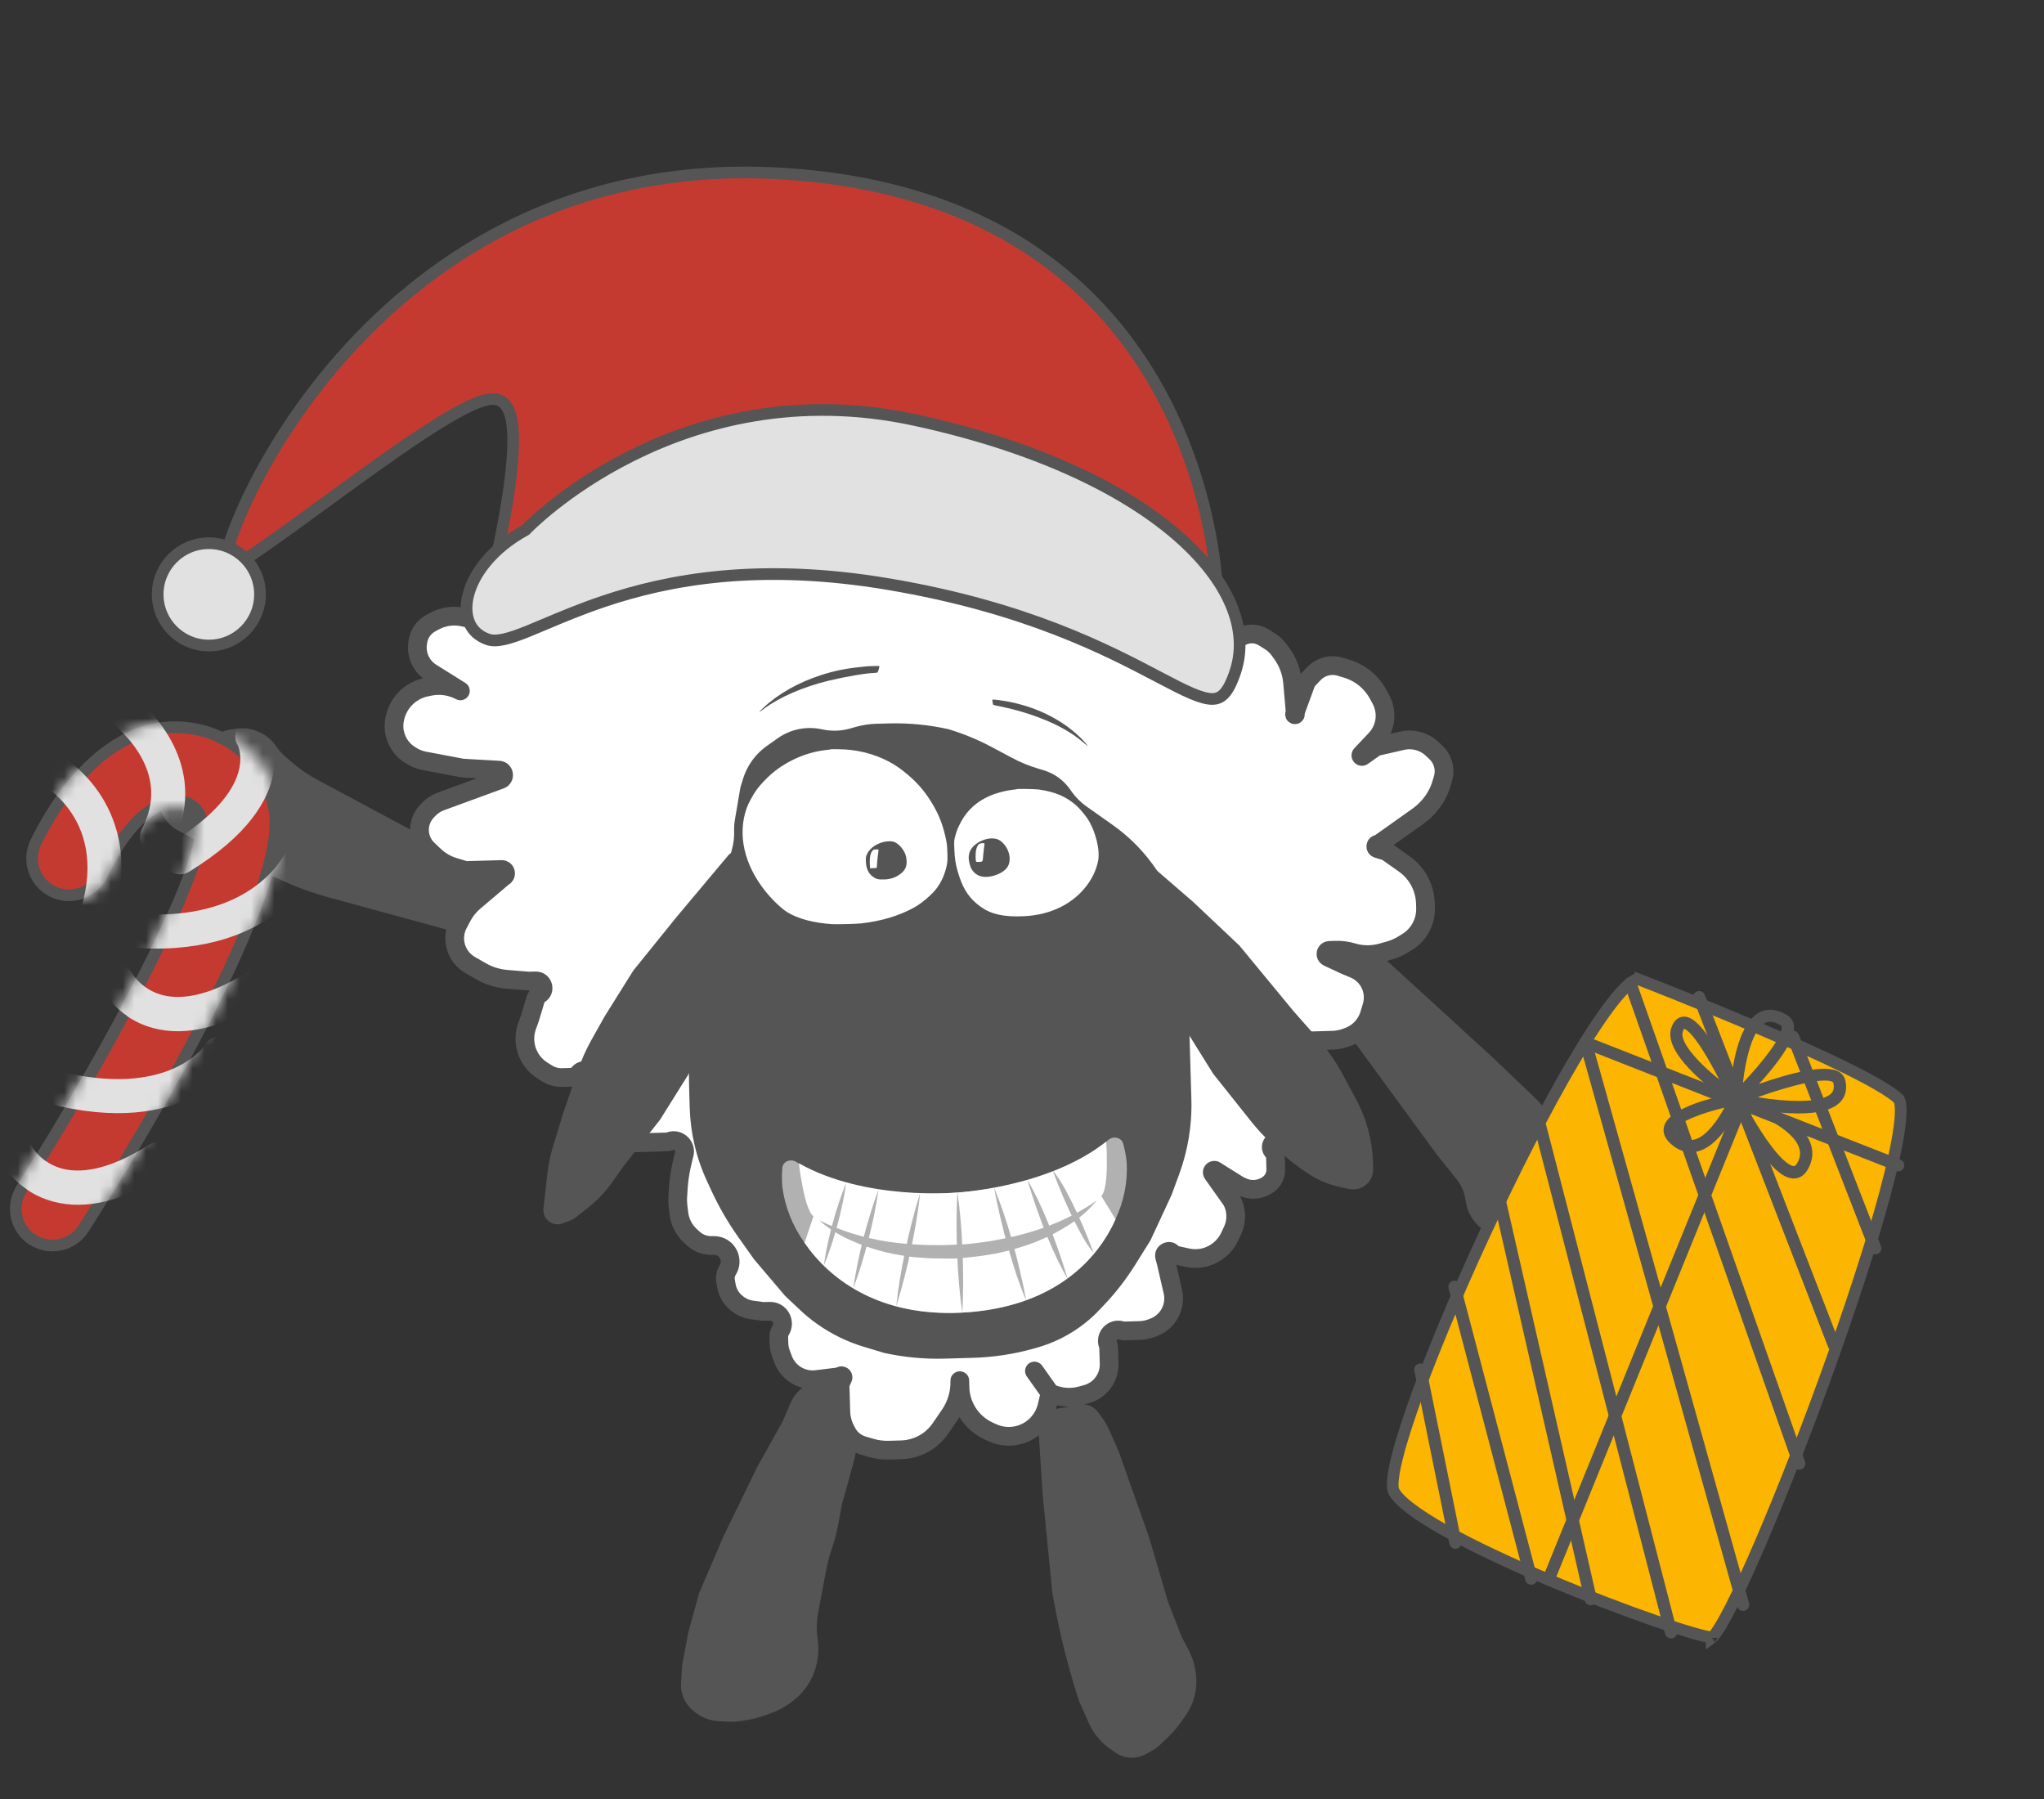
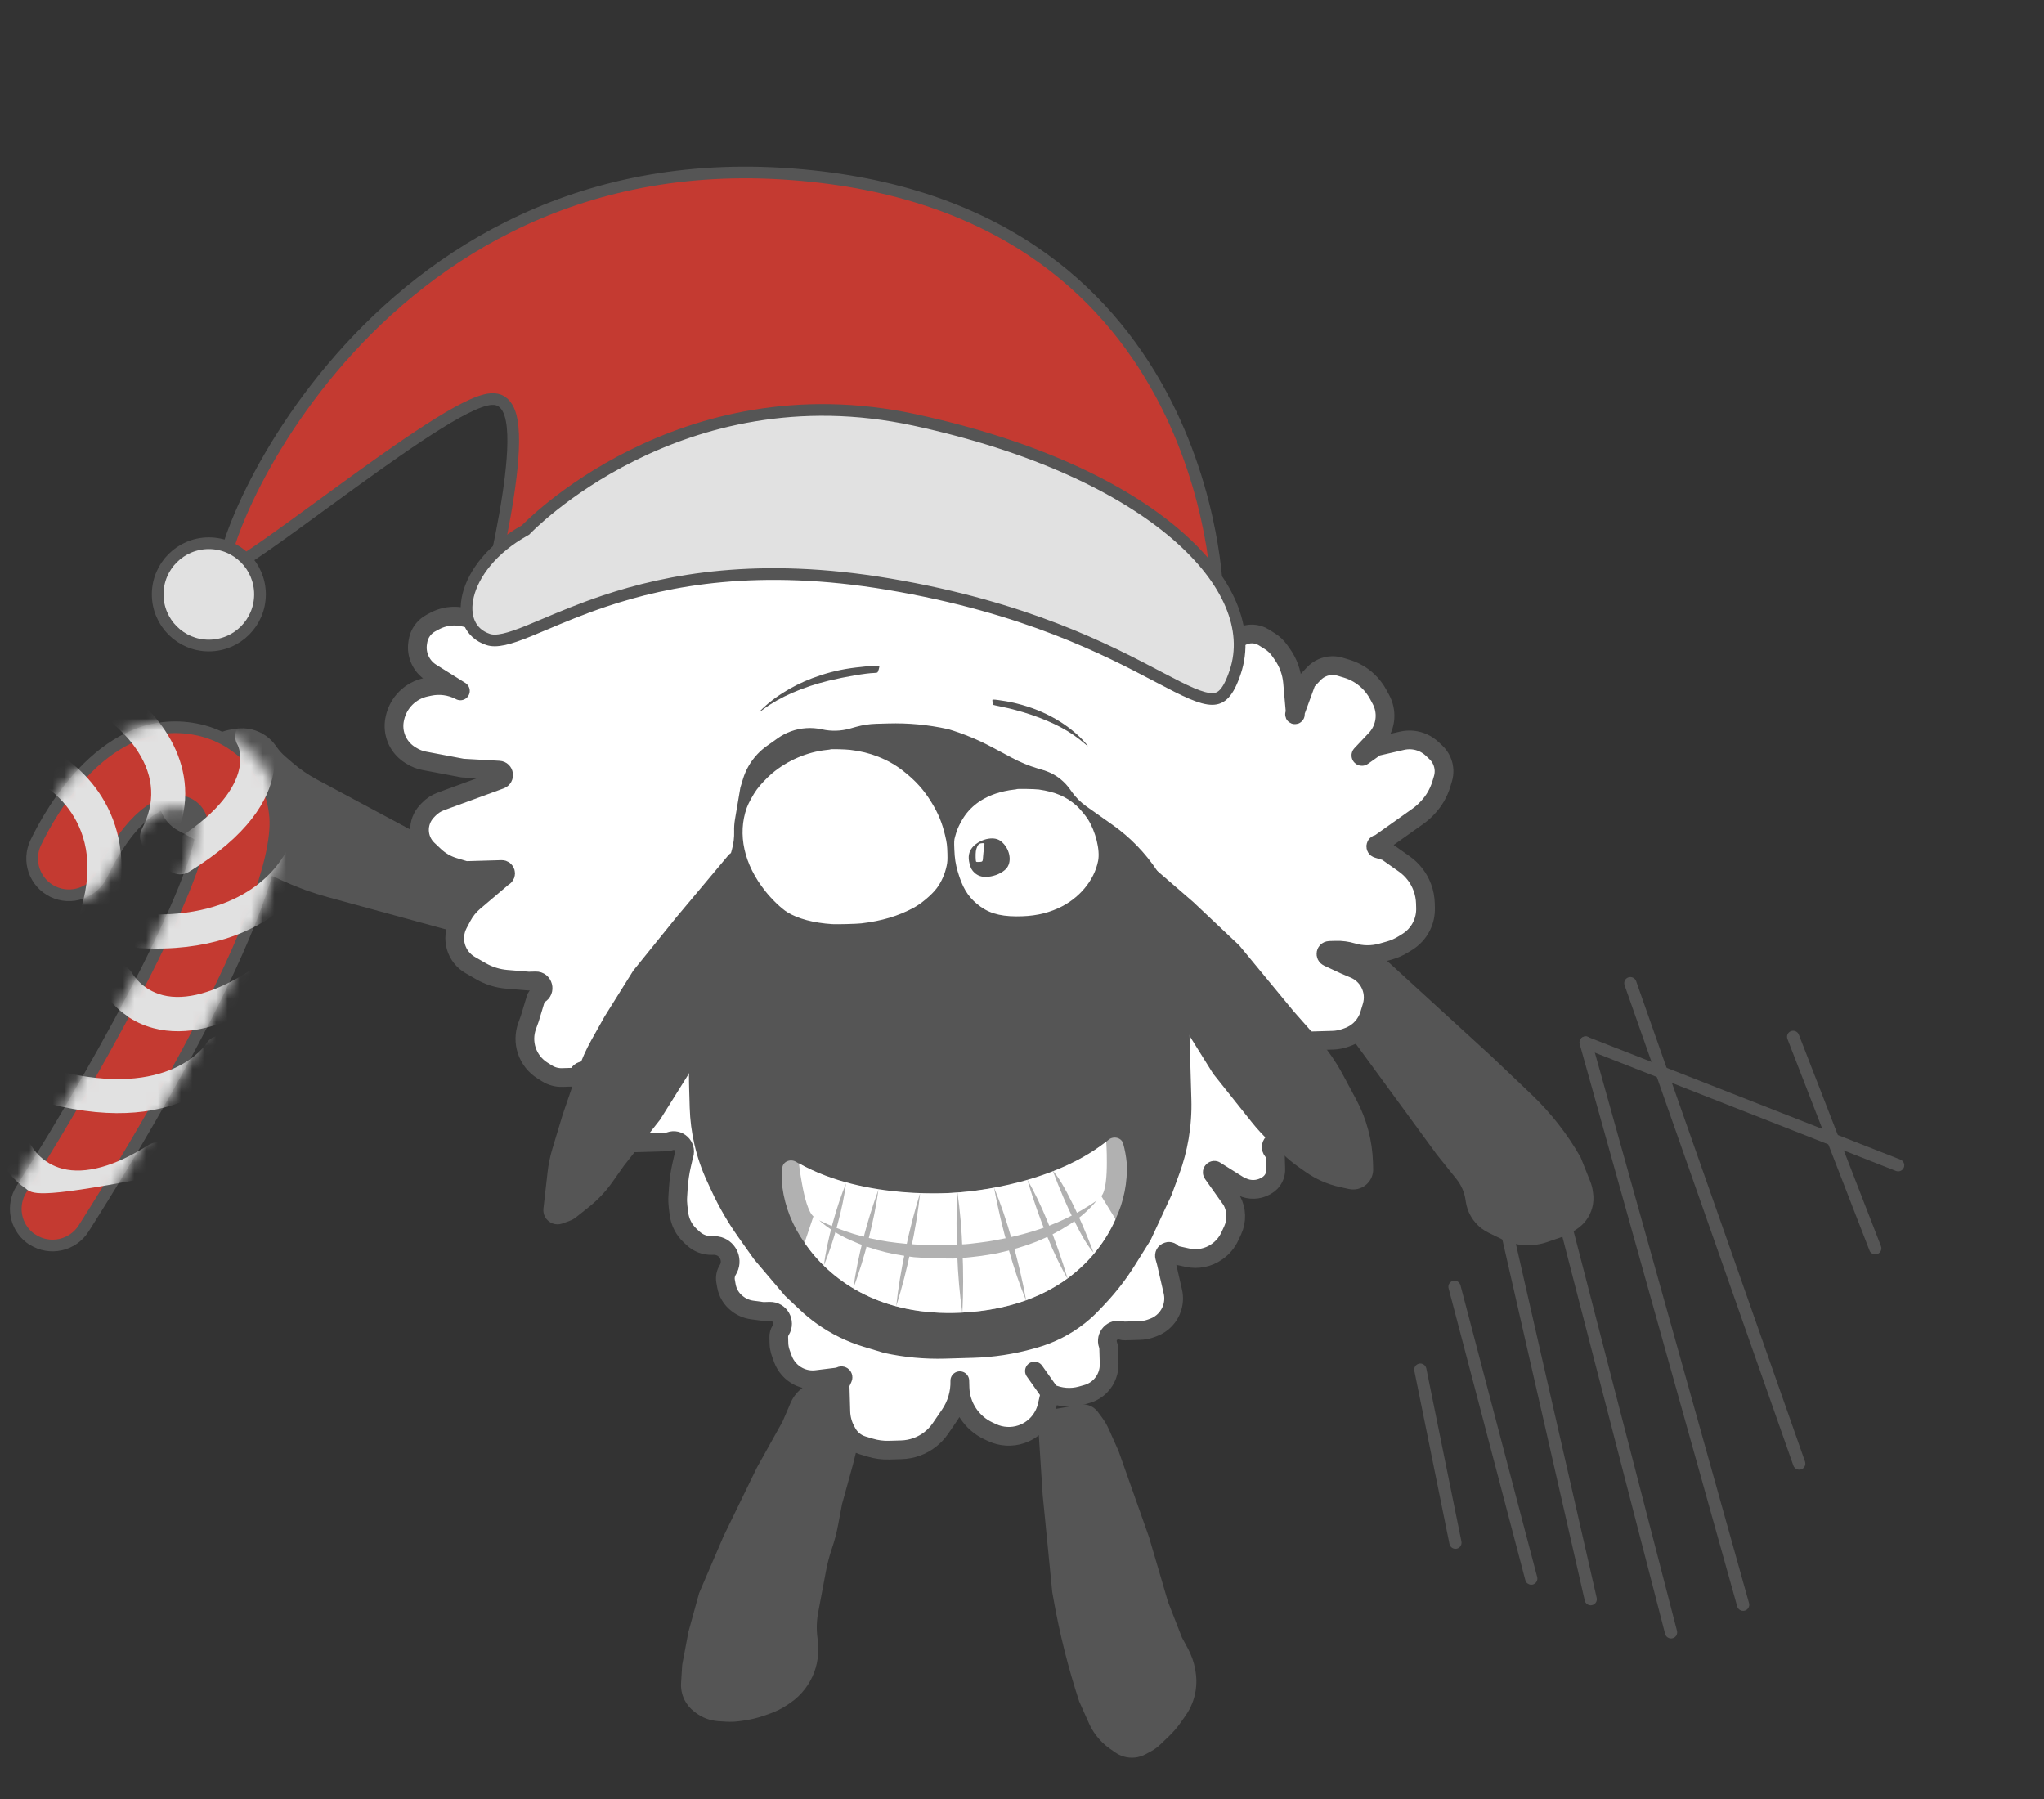
<svg xmlns="http://www.w3.org/2000/svg" width="175" height="154" viewBox="0 0 175 154" fill="none">
  <rect x="0" y="0" width="175" height="154" fill="#333333" stroke="none" />
  <path d="M104.13 49.419C104.163 49.786 104.185 50.089 104.199 50.321C97.364 50.109 81.824 50.617 67.853 51.186C60.668 51.478 53.889 51.786 48.907 52.022C46.416 52.139 44.374 52.239 42.954 52.309C42.308 52.341 41.79 52.367 41.418 52.385C41.426 52.354 41.435 52.321 41.443 52.288C41.566 51.806 41.737 51.116 41.934 50.286C42.327 48.628 42.82 46.407 43.219 44.16C43.616 41.919 43.925 39.629 43.94 37.843C43.947 36.954 43.883 36.153 43.702 35.535C43.527 34.936 43.192 34.353 42.545 34.198C42.243 34.126 41.905 34.163 41.576 34.243C41.238 34.325 40.857 34.465 40.448 34.647C39.63 35.01 38.644 35.563 37.557 36.237C35.382 37.584 32.749 39.448 30.147 41.332C29.293 41.951 28.442 42.572 27.611 43.178C25.904 44.423 24.282 45.608 22.882 46.588C21.841 47.317 20.934 47.926 20.215 48.359C19.856 48.577 19.551 48.745 19.305 48.861C19.23 48.897 19.163 48.926 19.106 48.95C19.108 48.756 19.139 48.476 19.214 48.104C19.407 47.149 19.857 45.742 20.59 44.03C22.054 40.612 24.621 36.04 28.42 31.526C36.013 22.506 48.5 13.748 66.932 14.859L66.933 14.859C85.37 15.968 94.663 24.978 99.372 33.683C101.733 38.048 102.947 42.347 103.57 45.558C103.881 47.163 104.044 48.493 104.13 49.419Z" fill="#C43A31" stroke="#555555" />
  <path d="M22.26 50.88C22.26 53.299 20.299 55.26 17.88 55.26C15.461 55.26 13.5 53.299 13.5 50.88C13.5 48.461 15.461 46.5 17.88 46.5C20.299 46.5 22.26 48.461 22.26 50.88Z" fill="#E1E1E1" stroke="#555555" />
  <path d="M28.104 76.81L38.42 79.626C39.254 79.854 40.146 79.697 40.852 79.198C41.479 78.754 41.904 78.081 42.034 77.324L42.138 76.719L42.202 76.344C42.347 75.501 41.936 74.659 41.181 74.254L32.335 69.516L27.115 66.72C26.385 66.329 25.7 65.859 25.073 65.319L24.433 64.769C24.154 64.529 23.906 64.256 23.694 63.956L23.602 63.827C23.384 63.519 23.118 63.247 22.813 63.023C22.062 62.471 21.121 62.24 20.2 62.381L19.834 62.437C19.157 62.54 18.514 62.8 17.955 63.195L16.711 64.075L15.412 64.993C14.889 65.363 14.46 65.848 14.158 66.412L13.955 66.791C13.516 67.61 13.457 68.581 13.794 69.448C14.069 70.157 14.589 70.743 15.259 71.103L18.012 72.577L24.243 75.414C25.49 75.983 26.781 76.449 28.104 76.81Z" fill="#555555" />
  <path d="M64.803 125.632L67.009 121.672L67.684 120.098C67.924 119.539 68.318 119.06 68.82 118.718C69.407 118.317 70.111 118.124 70.82 118.168L70.954 118.176C71.657 118.22 72.332 118.471 72.893 118.897L73.117 119.067C73.411 119.291 73.649 119.58 73.812 119.912C74.06 120.417 74.121 120.993 73.984 121.539L73.011 125.43L72.091 128.758L71.747 130.579C71.622 131.242 71.45 131.896 71.232 132.535C71.014 133.173 70.843 133.827 70.717 134.49L70.374 136.311L70.051 138.022C69.912 138.755 69.893 139.505 69.994 140.244L70.01 140.361C70.061 140.736 70.075 141.116 70.051 141.494L70.046 141.566C69.979 142.653 69.591 143.695 68.932 144.561C68.573 145.033 68.141 145.444 67.651 145.778L67.473 145.9C66.971 146.243 66.425 146.517 65.85 146.716L65.388 146.875C64.818 147.072 64.23 147.212 63.633 147.293L63.299 147.339C62.923 147.39 62.544 147.404 62.166 147.38L61.506 147.339C60.803 147.295 60.128 147.044 59.567 146.618L59.434 146.516C59.08 146.248 58.795 145.9 58.599 145.502C58.38 145.056 58.28 144.56 58.311 144.064L58.408 142.514L58.939 139.697L59.859 136.369L60.901 133.94L61.943 131.511L63.373 128.571L64.803 125.632Z" fill="#555555" />
  <path d="M89.27 127.968L88.917 122.495C88.903 122.283 88.927 122.071 88.988 121.867C89.182 121.214 89.729 120.726 90.4 120.607L91.198 120.466L92.451 120.244C92.862 120.172 93.284 120.265 93.626 120.504C93.765 120.601 93.887 120.72 93.987 120.855L94.345 121.337C94.574 121.646 94.769 121.979 94.926 122.33L95.768 124.215L97.069 127.891L98.37 131.567L100.006 137.137L101.196 140.182L101.704 141.119C102.007 141.679 102.219 142.284 102.33 142.911L102.353 143.045C102.448 143.584 102.456 144.134 102.376 144.675C102.261 145.457 101.965 146.201 101.512 146.848L101.102 147.434C100.796 147.872 100.447 148.279 100.061 148.648L99.329 149.348C99.092 149.575 98.825 149.769 98.536 149.926L98.094 150.165C97.515 150.48 96.834 150.551 96.201 150.363C95.945 150.287 95.703 150.17 95.484 150.017L95.029 149.699C94.565 149.374 94.157 148.977 93.819 148.522C93.59 148.214 93.395 147.881 93.238 147.53L92.396 145.645C91.456 142.777 90.72 139.845 90.194 136.873L90.09 136.287L89.27 127.968Z" fill="#555555" />
  <path d="M120.296 83.659L117.852 81.423C117.098 80.734 115.998 80.576 115.08 81.027C114.882 81.125 114.698 81.248 114.533 81.394L113.72 82.111C113.285 82.495 112.991 83.013 112.883 83.584C112.749 84.293 112.915 85.026 113.341 85.609L123.004 98.819L124.699 100.934C125.12 101.459 125.39 102.088 125.48 102.754L125.49 102.827C125.616 103.755 126.106 104.595 126.852 105.163C127.037 105.303 127.236 105.426 127.445 105.527L128.598 106.088C129.004 106.286 129.434 106.428 129.877 106.512C130.745 106.676 131.64 106.61 132.475 106.322L133.678 105.906C134.085 105.766 134.471 105.572 134.826 105.329L135.053 105.174C135.333 104.984 135.579 104.75 135.784 104.48C136.289 103.817 136.51 102.979 136.397 102.153L136.373 101.974C136.334 101.684 136.259 101.4 136.15 101.129L135.333 99.083C134.204 97.092 132.788 95.278 131.13 93.699L130.658 93.249L127.685 90.418L123.99 87.039L120.296 83.659Z" fill="#555555" />
  <path d="M52.467 41.76L52.532 41.741C53.268 41.525 54.047 41.498 54.796 41.663L56.236 41.979L57.424 42.337C57.924 42.487 58.401 42.704 58.844 42.981L58.926 43.032C59.72 43.529 60.374 44.22 60.826 45.04L61.233 45.778C61.647 46.529 61.76 47.408 61.548 48.238L62.466 44.635C62.62 44.032 62.924 43.478 63.351 43.025C63.741 42.612 64.222 42.295 64.756 42.1L65.073 41.984C65.587 41.796 66.127 41.692 66.674 41.676L67.729 41.646C68.178 41.633 68.624 41.724 69.031 41.913C69.478 42.121 69.864 42.438 70.153 42.837L70.23 42.942C70.49 43.301 70.678 43.708 70.782 44.139L70.832 44.343C70.999 45.033 70.978 45.755 70.773 46.434L70.506 47.323C70.503 47.333 70.498 47.341 70.491 47.348C70.437 47.406 70.515 47.49 70.577 47.441L72.351 46.028C72.375 46.01 72.401 45.996 72.43 45.988L74.251 45.476C74.703 45.349 75.167 45.265 75.636 45.226C76.805 45.129 77.98 45.311 79.064 45.758L79.176 45.803C80.017 46.187 80.653 46.913 80.923 47.797L81.46 49.553C81.466 49.574 81.47 49.596 81.471 49.619C81.477 49.843 81.751 49.947 81.905 49.784L82.11 49.566L84.416 47.317C85.127 46.623 85.992 46.108 86.94 45.812C87.488 45.641 88.057 45.546 88.631 45.529L89.586 45.502C90.326 45.48 91.064 45.605 91.757 45.869C92.099 46 92.427 46.163 92.737 46.357L93.422 46.786C93.952 47.117 94.386 47.581 94.681 48.131C94.832 48.412 94.945 48.712 95.016 49.023L95.637 51.717C95.64 51.732 95.642 51.748 95.643 51.764C95.649 51.982 95.921 52.079 96.064 51.913L97.116 50.696C97.274 50.512 97.503 50.403 97.745 50.396L98.136 50.385C98.852 50.364 99.508 50.781 99.793 51.438L100.124 52.2C100.139 52.233 100.147 52.27 100.148 52.306C100.157 52.612 100.571 52.697 100.7 52.42L100.751 52.309C100.775 52.258 100.811 52.215 100.856 52.183L101.916 51.431C102.393 51.093 103 50.993 103.56 51.162C104.211 51.359 104.708 51.889 104.86 52.552L105.33 54.592C105.341 54.639 105.336 54.69 105.315 54.734C105.21 54.961 105.504 55.16 105.675 54.978L105.956 54.681C105.977 54.658 106.002 54.639 106.029 54.625L106.264 54.499C106.874 54.171 107.613 54.196 108.201 54.563L108.708 54.881C109.04 55.088 109.327 55.359 109.553 55.678L109.779 55.995C110.282 56.706 110.588 57.537 110.664 58.405L110.891 60.984L111.848 58.377C111.86 58.343 111.88 58.311 111.905 58.284L112.479 57.676C112.884 57.247 113.443 56.996 114.032 56.979C114.271 56.972 114.51 57.004 114.738 57.073L115.305 57.244C115.982 57.448 116.602 57.806 117.115 58.291C117.471 58.627 117.771 59.018 118.002 59.449L118.232 59.877C118.298 60 118.355 60.127 118.403 60.258C118.785 61.304 118.544 62.477 117.779 63.288L116.538 64.603C116.464 64.682 116.567 64.8 116.655 64.738L117.765 63.951C117.789 63.934 117.816 63.922 117.845 63.915L120.038 63.41C120.653 63.268 121.297 63.335 121.87 63.601C122.146 63.729 122.4 63.902 122.622 64.111L122.936 64.407C123.365 64.812 123.615 65.371 123.633 65.96C123.639 66.199 123.608 66.438 123.539 66.667L123.405 67.112C123.177 67.868 122.776 68.561 122.233 69.136L122.181 69.191C121.937 69.45 121.667 69.685 121.376 69.891L118.092 72.221C118.06 72.243 118.022 72.256 117.983 72.257C117.758 72.264 117.716 72.581 117.931 72.645L118.652 72.863C118.685 72.873 118.716 72.888 118.745 72.908L120.231 73.957C120.941 74.458 121.481 75.163 121.779 75.979C121.937 76.41 122.024 76.864 122.038 77.323L122.049 77.724C122.065 78.268 121.946 78.807 121.704 79.294C121.43 79.844 121.008 80.307 120.486 80.631L120.15 80.839C119.775 81.072 119.369 81.251 118.944 81.37L118.293 81.553C117.474 81.783 116.607 81.775 115.793 81.529C115.333 81.391 114.854 81.327 114.373 81.341L113.817 81.357C113.498 81.366 113.409 81.8 113.698 81.934L115.136 82.602L115.958 82.95C116.509 83.183 116.964 83.597 117.249 84.123C117.585 84.742 117.659 85.47 117.456 86.144L117.249 86.831C117.208 86.964 117.159 87.095 117.1 87.222C116.77 87.933 116.171 88.483 115.435 88.752L115.217 88.832C114.862 88.962 114.488 89.034 114.11 89.045L112.938 89.079L111.008 89.135C110.895 89.138 110.784 89.168 110.683 89.222C110.188 89.487 110.165 90.189 110.641 90.486L111.426 90.977C111.497 91.021 111.563 91.073 111.624 91.13L111.816 91.312C112.485 91.943 112.912 92.788 113.025 93.7L113.038 93.81C113.07 94.073 113.078 94.338 113.061 94.603L113.003 95.509C112.977 95.912 112.811 96.294 112.533 96.588C112.405 96.723 112.256 96.837 112.092 96.926L111.274 97.365C111.143 97.435 111.006 97.493 110.864 97.539L110.025 97.807C109.886 97.852 109.734 97.834 109.609 97.759C109.126 97.467 108.601 98.065 108.952 98.507L109.079 98.666C109.152 98.758 109.194 98.871 109.197 98.989L109.229 100.079C109.241 100.496 109.087 100.901 108.8 101.204C108.684 101.327 108.549 101.43 108.4 101.51L108.316 101.556C107.715 101.878 106.998 101.899 106.381 101.612L106.062 101.464L104.117 100.247C104.107 100.241 104.098 100.234 104.09 100.226C103.933 100.079 103.698 100.283 103.822 100.458L105.458 102.764C105.885 103.559 105.913 104.509 105.533 105.327L105.294 105.841C105.055 106.357 104.685 106.801 104.222 107.129L104.194 107.149C103.461 107.669 102.543 107.855 101.666 107.663L100.603 107.43C100.512 107.41 100.432 107.356 100.378 107.28C100.134 106.937 99.597 107.193 99.71 107.599L99.839 108.058L100.415 110.558C100.519 111.007 100.503 111.476 100.37 111.917C100.13 112.715 99.527 113.353 98.745 113.639L98.551 113.71C98.242 113.823 97.916 113.886 97.588 113.895L96.314 113.932C96.213 113.935 96.112 113.922 96.016 113.893C95.276 113.67 94.599 114.387 94.865 115.113C94.9 115.207 94.919 115.307 94.921 115.408L94.96 116.733C94.98 117.428 94.723 118.103 94.246 118.609C93.919 118.955 93.505 119.206 93.047 119.334L92.582 119.465C91.692 119.715 90.741 119.639 89.902 119.249L89.646 120.35C89.381 121.487 88.547 122.406 87.441 122.778C86.624 123.052 85.733 123.003 84.951 122.64L84.638 122.495C83.186 121.82 82.239 120.383 82.192 118.782L82.175 118.19C82.205 119.231 81.905 120.255 81.317 121.115L80.52 122.28C80.026 123.003 79.318 123.553 78.496 123.853C78.072 124.008 77.626 124.094 77.175 124.107L76.575 124.125L76.119 124.138C75.572 124.154 75.026 124.081 74.502 123.923L73.866 123.732C73.528 123.63 73.218 123.45 72.961 123.208C72.783 123.04 72.634 122.845 72.518 122.629L72.416 122.44C72.152 121.948 72.006 121.401 71.99 120.842L71.923 118.54C71.922 118.505 71.929 118.471 71.944 118.439L72.165 117.964C72.231 117.821 72.046 117.695 71.938 117.81C71.915 117.834 71.886 117.849 71.853 117.853L69.913 118.092C69.378 118.159 68.834 118.064 68.353 117.819C67.74 117.509 67.268 116.977 67.031 116.331L66.856 115.852C66.754 115.574 66.698 115.281 66.689 114.985L66.675 114.472C66.668 114.262 66.725 114.055 66.836 113.877C67.287 113.156 66.753 112.223 65.903 112.248L65.436 112.262C65.364 112.264 65.292 112.26 65.221 112.25L64.391 112.137C63.934 112.075 63.501 111.892 63.137 111.606L63.089 111.568C62.617 111.198 62.299 110.667 62.194 110.076L62.122 109.67C62.063 109.338 62.13 108.995 62.309 108.709C62.786 107.946 62.393 106.934 61.532 106.674C61.39 106.631 61.24 106.611 61.092 106.615L60.95 106.619C60.363 106.636 59.792 106.423 59.36 106.025L59.106 105.792C58.565 105.294 58.218 104.62 58.128 103.89L58.055 103.298C58.019 103.005 58.01 102.708 58.029 102.413L58.076 101.684C58.12 101.011 58.218 100.343 58.37 99.686L58.53 98.993L58.574 98.847C58.797 98.108 58.079 97.431 57.354 97.696C57.259 97.731 57.16 97.75 57.059 97.753L55.288 97.804L54.449 97.829C53.743 97.849 53.046 97.66 52.447 97.285C51.773 96.863 51.258 96.228 50.984 95.481L50.934 95.342C50.785 94.937 50.703 94.511 50.691 94.08L50.654 92.808L50.638 92.233C50.62 91.637 49.841 91.426 49.525 91.931C49.418 92.102 49.233 92.208 49.032 92.213L48.126 92.24C47.673 92.253 47.226 92.132 46.842 91.891L46.447 91.644C45.817 91.25 45.342 90.648 45.105 89.943C44.874 89.254 44.883 88.508 45.13 87.825L45.36 87.189L45.872 85.493C45.919 85.336 46.026 85.204 46.17 85.127C46.744 84.82 46.511 83.949 45.861 83.968L45.268 83.985L43.386 83.83C42.609 83.766 41.856 83.531 41.18 83.141L40.254 82.608C39.661 82.266 39.224 81.708 39.034 81.05C38.845 80.393 38.918 79.688 39.237 79.084L39.562 78.469C39.822 77.978 40.173 77.54 40.597 77.181L43.058 75.092C43.076 75.077 43.095 75.064 43.116 75.053C43.423 74.888 43.298 74.422 42.95 74.432L40.028 74.516C39.918 74.519 39.809 74.505 39.704 74.473L38.867 74.221C38.245 74.034 37.675 73.704 37.203 73.258L36.643 72.729C36.195 72.307 35.933 71.724 35.915 71.108C35.898 70.493 36.125 69.895 36.547 69.447L36.68 69.307C36.977 68.992 37.344 68.751 37.75 68.602L42.844 66.738C43.27 66.582 43.177 65.953 42.724 65.928L39.608 65.752L36.33 65.132C35.939 65.058 35.566 64.912 35.229 64.701L35.105 64.624C34.277 64.106 33.762 63.208 33.734 62.231C33.727 61.993 33.749 61.754 33.801 61.52L33.814 61.458C34.104 60.138 35.14 59.11 36.462 58.83L36.762 58.766C37.637 58.581 38.55 58.701 39.348 59.106L39.417 59.141L36.92 57.579C36.058 57.04 35.602 56.037 35.762 55.033L35.784 54.893C35.865 54.389 36.122 53.93 36.511 53.598C36.627 53.499 36.755 53.412 36.89 53.339L37.207 53.169C37.695 52.907 38.238 52.762 38.792 52.746C39.084 52.737 39.375 52.765 39.66 52.827L41.764 53.289C41.797 53.296 41.828 53.307 41.858 53.321L43.602 54.13C43.751 54.2 43.882 54.006 43.762 53.893C43.757 53.888 43.752 53.882 43.747 53.876L41.991 51.583C41.66 51.15 41.52 50.601 41.605 50.062C41.668 49.667 41.849 49.299 42.124 49.007L42.233 48.891C42.69 48.408 43.319 48.125 43.984 48.106L44.868 48.08L46.15 48.043L47.421 48.006C47.838 47.994 48.233 47.817 48.52 47.514C48.636 47.391 48.731 47.25 48.802 47.097L49.017 46.633C49.204 46.232 49.327 45.804 49.382 45.366C49.486 44.538 49.836 43.751 50.378 43.116C50.926 42.474 51.656 41.997 52.467 41.76Z" fill="white" />
  <path d="M89.902 119.249V119.249C90.741 119.639 91.692 119.715 92.582 119.465L93.047 119.334C93.505 119.206 93.919 118.955 94.246 118.609V118.609C94.723 118.103 94.98 117.428 94.96 116.733L94.921 115.408C94.919 115.307 94.9 115.207 94.865 115.113V115.113C94.599 114.387 95.276 113.67 96.016 113.893V113.893C96.112 113.922 96.213 113.935 96.314 113.932L97.588 113.895C97.916 113.886 98.242 113.823 98.551 113.71L98.745 113.639C99.527 113.353 100.13 112.715 100.37 111.917V111.917C100.503 111.476 100.519 111.007 100.415 110.558L99.839 108.058L99.71 107.599C99.597 107.193 100.134 106.937 100.378 107.28V107.28C100.432 107.356 100.512 107.41 100.603 107.43L101.666 107.663C102.543 107.855 103.461 107.669 104.194 107.149L104.222 107.129C104.685 106.801 105.055 106.357 105.294 105.841L105.533 105.327V105.327C105.913 104.509 105.885 103.559 105.458 102.764V102.764L103.822 100.458C103.698 100.283 103.933 100.079 104.09 100.226V100.226C104.098 100.234 104.107 100.241 104.117 100.247L106.062 101.464L106.381 101.612C106.998 101.899 107.715 101.878 108.316 101.556L108.4 101.51C108.549 101.43 108.684 101.327 108.8 101.204V101.204C109.087 100.901 109.241 100.496 109.229 100.079L109.197 98.989C109.194 98.871 109.152 98.758 109.079 98.666L108.952 98.507C108.601 98.065 109.126 97.467 109.609 97.759V97.759C109.734 97.834 109.886 97.852 110.025 97.807L110.864 97.539C111.006 97.493 111.143 97.435 111.274 97.365L112.092 96.926C112.256 96.837 112.405 96.723 112.533 96.588V96.588C112.811 96.294 112.977 95.912 113.003 95.509L113.061 94.603C113.078 94.338 113.07 94.073 113.038 93.81L113.025 93.7C112.912 92.788 112.485 91.943 111.816 91.312L111.624 91.13C111.563 91.073 111.497 91.021 111.426 90.977L110.641 90.486C110.165 90.189 110.188 89.487 110.683 89.222V89.222C110.784 89.168 110.895 89.138 111.008 89.135L112.938 89.079L114.11 89.045C114.488 89.034 114.862 88.962 115.217 88.832L115.435 88.752C116.171 88.483 116.77 87.933 117.1 87.222V87.222C117.159 87.095 117.208 86.964 117.249 86.831L117.456 86.144C117.659 85.47 117.585 84.742 117.249 84.123V84.123C116.964 83.597 116.509 83.183 115.958 82.95L115.136 82.602L113.698 81.934C113.409 81.8 113.498 81.366 113.817 81.357V81.357L114.373 81.341C114.854 81.327 115.333 81.391 115.793 81.529V81.529C116.607 81.775 117.474 81.783 118.293 81.553L118.944 81.37C119.369 81.251 119.775 81.072 120.15 80.839L120.486 80.631C121.008 80.307 121.43 79.844 121.704 79.294V79.294C121.946 78.807 122.065 78.268 122.049 77.724L122.038 77.323C122.024 76.864 121.937 76.41 121.779 75.979V75.979C121.481 75.163 120.941 74.458 120.231 73.957L118.745 72.908C118.716 72.888 118.685 72.873 118.652 72.863L117.931 72.645C117.716 72.581 117.758 72.264 117.983 72.257V72.257C118.022 72.256 118.06 72.243 118.092 72.221L121.376 69.891C121.667 69.685 121.937 69.45 122.181 69.191L122.233 69.136C122.776 68.561 123.177 67.868 123.405 67.112L123.539 66.667C123.608 66.438 123.639 66.199 123.633 65.96V65.96C123.615 65.371 123.365 64.812 122.936 64.407L122.622 64.111C122.4 63.902 122.146 63.729 121.87 63.601V63.601C121.297 63.335 120.653 63.268 120.038 63.41L117.845 63.915C117.816 63.922 117.789 63.934 117.765 63.951L116.655 64.738C116.567 64.8 116.464 64.682 116.538 64.603V64.603L117.779 63.288C118.544 62.477 118.785 61.304 118.403 60.258V60.258C118.355 60.127 118.298 60 118.232 59.877L118.002 59.449C117.771 59.018 117.471 58.627 117.115 58.291V58.291C116.602 57.806 115.982 57.448 115.305 57.244L114.738 57.073C114.51 57.004 114.271 56.972 114.032 56.979V56.979C113.443 56.996 112.884 57.247 112.479 57.676L111.905 58.284C111.88 58.311 111.86 58.343 111.848 58.377L110.835 61.138C110.819 61.18 110.879 61.208 110.901 61.168V61.168C110.905 61.162 110.906 61.155 110.906 61.147L110.664 58.405C110.588 57.537 110.282 56.706 109.779 55.995L109.553 55.678C109.327 55.359 109.04 55.088 108.708 54.881L108.201 54.563C107.613 54.196 106.874 54.171 106.264 54.499L106.029 54.625C106.002 54.639 105.977 54.658 105.956 54.681L105.675 54.978C105.504 55.16 105.21 54.961 105.315 54.734V54.734C105.336 54.69 105.341 54.639 105.33 54.592L104.86 52.552C104.708 51.889 104.211 51.359 103.56 51.162V51.162C103 50.993 102.393 51.093 101.916 51.431L100.856 52.183C100.811 52.215 100.775 52.258 100.751 52.309L100.7 52.42C100.571 52.697 100.157 52.612 100.148 52.306V52.306C100.147 52.27 100.139 52.233 100.124 52.2L99.793 51.438C99.508 50.781 98.852 50.364 98.136 50.385L97.745 50.396C97.503 50.403 97.274 50.512 97.116 50.696L96.064 51.913C95.921 52.079 95.649 51.982 95.643 51.764V51.764C95.642 51.748 95.64 51.732 95.637 51.717L95.016 49.023C94.945 48.712 94.832 48.412 94.681 48.131V48.131C94.386 47.581 93.952 47.117 93.422 46.786L92.737 46.357C92.427 46.163 92.099 46 91.757 45.869V45.869C91.064 45.605 90.326 45.48 89.586 45.502L88.631 45.529C88.057 45.546 87.488 45.641 86.94 45.812V45.812C85.992 46.108 85.127 46.623 84.416 47.317L82.11 49.566L81.905 49.784C81.751 49.947 81.477 49.843 81.471 49.619V49.619C81.47 49.596 81.466 49.574 81.46 49.553L80.923 47.797C80.653 46.913 80.017 46.187 79.176 45.803V45.803L79.064 45.758C77.98 45.311 76.805 45.129 75.636 45.226V45.226C75.167 45.265 74.703 45.349 74.251 45.476L72.43 45.988C72.401 45.996 72.375 46.01 72.351 46.028L70.577 47.441C70.515 47.49 70.437 47.406 70.491 47.348V47.348C70.498 47.341 70.503 47.333 70.506 47.323L70.773 46.434C70.978 45.755 70.999 45.033 70.832 44.343L70.782 44.139C70.678 43.708 70.49 43.301 70.23 42.942L70.153 42.837C69.864 42.438 69.478 42.121 69.031 41.913V41.913C68.624 41.724 68.178 41.633 67.729 41.646L66.674 41.676C66.127 41.692 65.587 41.796 65.073 41.984L64.756 42.1C64.222 42.295 63.741 42.612 63.351 43.025V43.025C62.924 43.478 62.62 44.032 62.466 44.635L61.548 48.238V48.238C61.76 47.408 61.647 46.529 61.233 45.778L60.826 45.04C60.374 44.22 59.72 43.529 58.926 43.032L58.844 42.981C58.401 42.704 57.924 42.487 57.424 42.337L56.236 41.979L54.796 41.663C54.047 41.498 53.268 41.525 52.532 41.741L52.467 41.76C51.656 41.997 50.926 42.474 50.378 43.116V43.116C49.836 43.751 49.486 44.538 49.382 45.366V45.366C49.327 45.804 49.204 46.232 49.017 46.633L48.802 47.097C48.731 47.25 48.636 47.391 48.52 47.514V47.514C48.233 47.817 47.838 47.994 47.421 48.006L46.15 48.043L44.868 48.08L43.984 48.106C43.319 48.125 42.69 48.408 42.233 48.891L42.124 49.007C41.849 49.299 41.668 49.667 41.605 50.062V50.062C41.52 50.601 41.66 51.15 41.991 51.583L43.747 53.876C43.752 53.882 43.757 53.888 43.762 53.893V53.893C43.882 54.006 43.751 54.2 43.602 54.13L41.858 53.321C41.828 53.307 41.797 53.296 41.764 53.289L39.66 52.827C39.375 52.765 39.084 52.737 38.792 52.746V52.746C38.238 52.762 37.695 52.907 37.207 53.169L36.89 53.339C36.755 53.412 36.627 53.499 36.511 53.598V53.598C36.122 53.93 35.865 54.389 35.784 54.893L35.762 55.033C35.602 56.037 36.058 57.04 36.92 57.579L39.417 59.141L39.348 59.106C38.55 58.701 37.637 58.581 36.762 58.766L36.462 58.83C35.14 59.11 34.104 60.138 33.814 61.458L33.801 61.52C33.749 61.754 33.727 61.993 33.734 62.231V62.231C33.762 63.208 34.277 64.106 35.105 64.624L35.229 64.701C35.566 64.912 35.939 65.058 36.33 65.132L39.608 65.752L42.724 65.928C43.177 65.953 43.27 66.582 42.844 66.738V66.738L37.75 68.602C37.344 68.751 36.977 68.992 36.68 69.307L36.547 69.447C36.125 69.895 35.898 70.493 35.915 71.108V71.108C35.933 71.724 36.195 72.307 36.643 72.729L37.203 73.258C37.675 73.704 38.245 74.034 38.867 74.221L39.704 74.473C39.809 74.505 39.918 74.519 40.028 74.516L42.95 74.432C43.298 74.422 43.423 74.888 43.116 75.053V75.053C43.095 75.064 43.076 75.077 43.058 75.092L40.597 77.181C40.173 77.54 39.822 77.978 39.562 78.469L39.237 79.084C38.918 79.688 38.845 80.393 39.034 81.05V81.05C39.224 81.708 39.661 82.266 40.254 82.608L41.18 83.141C41.856 83.531 42.609 83.766 43.386 83.83L45.268 83.985L45.861 83.968C46.511 83.949 46.744 84.82 46.17 85.127V85.127C46.026 85.204 45.919 85.336 45.872 85.493L45.36 87.189L45.13 87.825C44.883 88.508 44.874 89.254 45.105 89.943V89.943C45.342 90.648 45.817 91.25 46.447 91.644L46.842 91.891C47.226 92.132 47.673 92.253 48.126 92.24L49.032 92.213C49.233 92.208 49.418 92.102 49.525 91.931V91.931C49.841 91.426 50.62 91.637 50.638 92.233L50.654 92.808L50.691 94.08C50.703 94.511 50.785 94.937 50.934 95.342L50.984 95.481C51.258 96.228 51.773 96.863 52.447 97.285V97.285C53.046 97.66 53.743 97.849 54.449 97.829L55.288 97.804L57.059 97.753C57.16 97.75 57.259 97.731 57.354 97.696V97.696C58.079 97.431 58.797 98.108 58.574 98.848L58.53 98.993L58.37 99.686C58.218 100.343 58.12 101.011 58.076 101.684L58.029 102.413C58.01 102.708 58.019 103.005 58.055 103.298L58.128 103.89C58.218 104.62 58.565 105.294 59.106 105.792L59.36 106.025C59.792 106.423 60.363 106.636 60.95 106.619L61.092 106.615C61.24 106.611 61.39 106.631 61.532 106.674V106.674C62.393 106.934 62.786 107.946 62.309 108.709V108.709C62.13 108.995 62.063 109.338 62.122 109.67L62.194 110.076C62.299 110.667 62.617 111.198 63.089 111.568L63.137 111.606C63.501 111.892 63.934 112.075 64.391 112.137L65.221 112.25C65.292 112.26 65.364 112.264 65.436 112.262L65.903 112.248C66.753 112.223 67.287 113.156 66.836 113.877V113.877C66.725 114.055 66.668 114.262 66.675 114.472L66.689 114.985C66.698 115.281 66.754 115.574 66.856 115.852L67.031 116.331C67.268 116.977 67.74 117.509 68.353 117.819V117.819C68.834 118.064 69.378 118.159 69.913 118.092L71.853 117.853C71.886 117.849 71.915 117.834 71.938 117.81V117.81C72.046 117.695 72.231 117.821 72.165 117.964L71.944 118.439C71.929 118.471 71.922 118.505 71.923 118.54L71.99 120.842C72.006 121.401 72.152 121.948 72.416 122.44L72.518 122.629C72.634 122.845 72.783 123.04 72.961 123.208V123.208C73.218 123.45 73.528 123.63 73.866 123.732L74.502 123.923C75.026 124.081 75.572 124.154 76.119 124.138L76.575 124.125L77.175 124.107C77.626 124.094 78.072 124.009 78.496 123.853V123.853C79.318 123.553 80.026 123.003 80.52 122.28L81.317 121.115C81.905 120.255 82.205 119.231 82.175 118.19V118.19L82.192 118.782C82.239 120.383 83.186 121.82 84.638 122.495L84.951 122.64C85.733 123.003 86.624 123.052 87.441 122.778V122.778C88.547 122.406 89.381 121.487 89.646 120.35L89.902 119.249ZM89.902 119.249L88.565 117.364" stroke="#555555" stroke-width="1.603" stroke-linecap="round" stroke-linejoin="round" />
  <path d="M57.936 78.487L62.333 73.242C62.665 72.846 63.221 72.722 63.689 72.94C64.009 73.088 64.242 73.376 64.321 73.719L64.729 75.492C64.862 76.066 64.888 76.659 64.808 77.243L64.638 78.483C64.48 79.637 64.15 80.761 63.66 81.818L61.985 85.425L58.967 91.926L56.515 95.845L53.422 99.783L52.439 101.176C51.865 101.989 51.179 102.717 50.4 103.337L49.316 104.199C49.151 104.331 48.965 104.436 48.766 104.508L48.152 104.733C47.584 104.941 46.95 104.699 46.664 104.166C46.547 103.949 46.5 103.7 46.527 103.455L46.881 100.337C46.957 99.665 47.093 99.002 47.288 98.355L48.166 95.446L49.467 91.645C49.781 90.726 50.179 89.837 50.654 88.99L51.769 87.004L54.221 83.084L57.936 78.487Z" fill="#555555" />
  <path d="M59.05 94.819L59.004 93.207C58.905 89.804 59.251 86.403 60.032 83.089L61.14 78.394L62.678 72.669C62.81 72.179 62.869 71.672 62.854 71.165C62.844 70.821 62.868 70.478 62.926 70.139L63.387 67.426L63.604 66.708C63.846 65.903 64.273 65.167 64.849 64.556C65.094 64.296 65.363 64.062 65.654 63.856L66.582 63.198C66.927 62.953 67.304 62.755 67.702 62.609C68.554 62.298 69.477 62.235 70.363 62.43L70.395 62.437C71.178 62.609 71.992 62.585 72.764 62.368L73.293 62.219C73.851 62.063 74.426 61.975 75.005 61.958L76.055 61.928C77.758 61.879 79.46 62.038 81.123 62.403L81.201 62.42C82.491 62.809 83.741 63.325 84.93 63.96L86.66 64.883C87.353 65.252 88.08 65.553 88.832 65.779L89.353 65.936C89.546 65.994 89.734 66.066 89.917 66.151C90.589 66.463 91.168 66.945 91.597 67.55L91.756 67.773C92.103 68.263 92.531 68.689 93.021 69.035L95.255 70.612C96.751 71.667 98.039 72.991 99.054 74.515C100.251 76.312 101.042 78.348 101.371 80.482L101.66 82.351L101.92 91.322L101.976 93.245L102.001 94.112C102.034 95.24 101.955 96.368 101.766 97.48C101.59 98.512 101.321 99.525 100.961 100.507L100.313 102.272L98.502 106.173L97.17 108.302C96.426 109.492 95.565 110.606 94.602 111.627L94.134 112.122C93.753 112.526 93.343 112.903 92.909 113.249C91.684 114.224 90.278 114.944 88.771 115.367L88.509 115.441C86.819 115.916 85.077 116.182 83.322 116.233L82.76 116.249L80.917 116.303C79.162 116.353 77.407 116.189 75.693 115.813L73.945 115.286C72.531 114.86 71.196 114.208 69.989 113.357C69.458 112.982 68.954 112.57 68.482 112.124L67.213 110.927L64.557 107.798L63.206 105.893C62.326 104.652 61.561 103.332 60.921 101.951L60.535 101.117C60.066 100.106 59.704 99.05 59.454 97.964C59.216 96.931 59.081 95.878 59.05 94.819Z" fill="#555555" />
  <path d="M102.152 77.206L97.773 73.419C96.428 72.255 94.341 73.246 94.393 75.024C94.402 75.341 94.485 75.652 94.635 75.931L99.153 84.348L103.861 91.908L105.858 94.415L107.145 96.031C107.617 96.625 108.132 97.184 108.683 97.705L109.885 98.839C110.289 99.22 110.72 99.573 111.174 99.893L111.77 100.313C112.655 100.938 113.657 101.38 114.715 101.612L115.487 101.781C115.624 101.811 115.764 101.824 115.904 101.82C116.849 101.793 117.593 101.004 117.566 100.059L117.56 99.848L117.55 99.51C117.495 97.625 117.003 95.779 116.111 94.118L114.957 91.968C114.373 90.879 113.664 89.861 112.845 88.934L110.762 86.577L106.109 80.939L102.152 77.206Z" fill="#555555" />
  <path d="M93.145 70.134C93.806 71.182 94.196 72.764 94.019 73.68C93.686 75.389 92.369 76.951 90.583 77.755C89.506 78.238 88.4 78.454 86.994 78.445C85.499 78.434 84.531 78.127 83.634 77.369C82.838 76.701 82.38 75.925 81.998 74.604C81.812 73.966 81.736 73.468 81.707 72.706C81.681 72.038 81.686 71.926 81.765 71.64C81.917 71.087 81.999 70.879 82.246 70.413C82.872 69.22 83.861 68.406 85.264 67.93C85.679 67.788 86.351 67.64 86.765 67.6C86.917 67.585 87.047 67.563 87.06 67.551C87.105 67.513 88.622 67.541 88.945 67.585C90.358 67.792 91.285 68.19 92.158 68.96C92.437 69.207 92.928 69.796 93.145 70.134Z" fill="white" />
  <path d="M80.921 71.529C81.068 72.146 81.096 72.362 81.115 73.075C81.128 73.602 81.118 73.804 81.052 74.104C80.898 74.833 80.602 75.498 80.192 76.043C79.754 76.622 78.872 77.362 78.181 77.731C76.883 78.422 75.503 78.835 73.757 79.044C73.36 79.091 71.685 79.134 71.261 79.111C69.665 79.01 68.307 78.649 67.395 78.082C66.893 77.77 66.098 77.005 65.528 76.291C63.695 73.996 63.124 71.417 63.938 69.143C64.078 68.755 64.478 68.023 64.777 67.608C65.077 67.193 65.638 66.596 66.099 66.207C67.413 65.097 69.121 64.366 70.793 64.196C70.957 64.181 71.096 64.159 71.109 64.147C71.15 64.112 72.362 64.141 72.783 64.19C74.5 64.385 76.023 64.985 77.283 65.962C78.373 66.808 79.103 67.615 79.761 68.701C80.34 69.646 80.663 70.441 80.921 71.529Z" fill="white" />
  <path d="M74.126 57.048C74.122 57.052 73.966 57.071 73.78 57.087C72.476 57.21 71.399 57.428 70.247 57.806C68.358 58.418 66.591 59.42 65.367 60.58C64.894 61.021 64.908 61.047 65.404 60.676C66.764 59.666 68.76 58.8 70.944 58.27C72.343 57.931 74.137 57.624 74.843 57.606C74.966 57.602 75.088 57.584 75.113 57.569C75.184 57.53 75.324 57.037 75.277 57.012C75.24 56.998 74.145 57.033 74.126 57.048Z" fill="#555555" />
  <path d="M84.982 60.1C84.999 60.219 85.023 60.327 85.041 60.338C85.058 60.349 85.31 60.409 85.604 60.465C86.517 60.651 87.415 60.891 88.291 61.185C90.231 61.849 91.636 62.598 92.786 63.588C93 63.77 93.156 63.893 93.138 63.863C93.062 63.731 92.68 63.311 92.4 63.045C90.779 61.514 88.606 60.467 86.136 60.026C85.706 59.951 85.191 59.882 85.064 59.885C84.952 59.888 84.948 59.888 84.982 60.1Z" fill="#555555" />
-   <path d="M75.574 72.093C74.852 72.299 74.325 72.746 74.153 73.311C74.129 73.44 74.122 73.572 74.132 73.703C74.152 74.331 74.335 74.744 74.713 75.034C75.004 75.254 75.192 75.302 75.708 75.285C76.283 75.266 76.706 75.113 77.152 74.762C77.573 74.433 77.707 73.986 77.575 73.342C77.46 72.785 76.957 72.189 76.483 72.048C76.278 71.989 75.872 72.011 75.574 72.093ZM75.209 72.723C75.222 72.734 75.21 72.891 75.182 73.071C75.154 73.251 75.115 73.6 75.098 73.847L75.062 74.296L74.774 74.315L74.491 74.333L74.483 74.21C74.434 73.636 74.48 73.205 74.607 72.963C74.711 72.758 74.777 72.715 74.989 72.71C75.099 72.707 75.196 72.712 75.209 72.723Z" fill="#555555" />
  <path d="M84.634 71.794C84.128 71.867 83.567 72.169 83.265 72.524C82.939 72.914 82.86 73.346 83.011 73.939C83.099 74.307 83.216 74.51 83.443 74.717C83.796 75.037 84.227 75.13 84.833 75.021C85.41 74.917 85.967 74.615 86.219 74.272C86.665 73.663 86.426 72.597 85.709 72.021C85.439 71.804 85.081 71.727 84.634 71.794ZM84.289 72.237C84.29 72.274 84.267 72.465 84.239 72.66C84.212 72.855 84.179 73.144 84.171 73.297C84.14 73.765 84.14 73.765 83.853 73.784C83.692 73.795 83.594 73.786 83.572 73.757C83.528 73.695 83.513 73.12 83.551 72.861C83.589 72.594 83.716 72.319 83.836 72.241C83.918 72.201 84.011 72.18 84.105 72.178C84.249 72.174 84.287 72.188 84.289 72.237Z" fill="#555555" />
  <path d="M96.465 99.54C96.553 101.189 96.226 102.834 95.509 104.358C93.938 107.91 90.274 111.638 83.306 112.295L82.784 112.335L82.254 112.37C82.042 112.379 81.813 112.385 81.619 112.39C75.101 112.502 71.033 109.514 68.882 106.386C67.855 104.943 67.206 103.315 66.983 101.621C66.934 101.061 66.935 100.498 66.984 99.938C66.995 99.823 67.04 99.713 67.114 99.619C67.188 99.525 67.288 99.449 67.406 99.4C67.523 99.35 67.653 99.329 67.782 99.338C67.912 99.346 68.037 99.385 68.144 99.449C69.984 100.565 74.454 102.619 81.854 102.091C89.254 101.564 93.316 98.917 94.932 97.552C95.027 97.475 95.143 97.421 95.269 97.396C95.394 97.371 95.525 97.375 95.648 97.407C95.771 97.44 95.883 97.5 95.972 97.582C96.061 97.665 96.124 97.766 96.156 97.876C96.311 98.422 96.414 98.979 96.465 99.54Z" fill="#B1B1B1" />
  <path d="M95.509 104.369C93.937 107.91 90.273 111.637 83.306 112.295L82.783 112.335L82.254 112.37C82.041 112.379 81.813 112.385 81.619 112.39C75.101 112.502 71.032 109.513 68.882 106.386L69.641 104.133L94.296 102.394L95.509 104.369Z" fill="white" />
  <path d="M94.712 97.729C94.712 97.729 94.771 98.545 94.764 99.505C94.767 100.637 94.677 101.969 94.292 102.39C93.582 103.17 89.429 106.605 82.324 107.11C75.218 107.615 70.49 104.819 69.656 104.137C69.2 103.774 68.871 102.472 68.669 101.344C68.488 100.399 68.403 99.585 68.403 99.585C74.126 102.808 81.871 102.087 81.871 102.087C81.871 102.087 89.64 101.715 94.712 97.729Z" fill="white" />
  <path d="M70.129 104.46C71.973 105.365 73.977 105.986 76.057 106.297C77.083 106.446 78.118 106.536 79.157 106.567C79.678 106.6 80.2 106.575 80.718 106.585C81.236 106.594 81.755 106.534 82.268 106.526C82.781 106.519 83.305 106.441 83.82 106.38C84.335 106.319 84.849 106.246 85.354 106.14C86.374 105.961 87.379 105.722 88.363 105.426C90.362 104.826 92.23 103.931 93.889 102.779C93.248 103.557 92.472 104.241 91.591 104.807C90.706 105.383 89.756 105.877 88.757 106.281C88.253 106.482 87.738 106.659 87.214 106.812C86.954 106.884 86.695 106.969 86.428 107.032L85.633 107.223C85.368 107.288 85.098 107.341 84.826 107.38L84.013 107.509C83.472 107.584 82.921 107.634 82.376 107.692C81.831 107.751 81.278 107.742 80.731 107.73L79.908 107.718C79.631 107.717 79.355 107.703 79.08 107.675L78.256 107.62C77.984 107.589 77.712 107.544 77.439 107.505C76.895 107.427 76.357 107.324 75.827 107.195C74.768 106.937 73.741 106.584 72.764 106.141C71.792 105.705 70.903 105.138 70.129 104.46Z" fill="#B1B1B1" />
  <path d="M81.966 102.003C82.197 103.61 82.343 105.306 82.402 107.062C82.485 108.798 82.482 110.588 82.393 112.399C82.161 110.791 82.014 109.095 81.953 107.339C81.873 105.601 81.878 103.812 81.966 102.003Z" fill="#B1B1B1" />
  <path d="M78.78 102.12C78.614 103.659 78.35 105.276 77.995 106.92C77.66 108.555 77.234 110.208 76.73 111.826C76.894 110.289 77.158 108.672 77.516 107.026C77.85 105.392 78.276 103.738 78.78 102.12Z" fill="#B1B1B1" />
  <path d="M75.212 101.838C75.026 103.18 74.737 104.617 74.363 106.064C74 107.513 73.555 108.95 73.056 110.289C73.443 107.571 74.213 104.552 75.212 101.838Z" fill="#B1B1B1" />
  <path d="M72.444 101.226C72.309 102.303 72.05 103.563 71.702 104.832C71.368 106.095 70.959 107.321 70.53 108.348C70.678 107.255 70.939 106.004 71.281 104.743C71.623 103.482 72.032 102.263 72.46 101.229L72.444 101.226Z" fill="#B1B1B1" />
  <path d="M85.1 101.643C85.66 102.99 86.181 104.517 86.645 106.176C87.119 107.808 87.532 109.563 87.872 111.387C87.312 110.039 86.793 108.512 86.33 106.853C85.858 105.218 85.444 103.464 85.1 101.643Z" fill="#B1B1B1" />
  <path d="M87.949 100.977C89.13 102.972 90.369 106.011 91.422 109.502C90.241 107.507 89.002 104.468 87.949 100.977Z" fill="#B1B1B1" />
  <path d="M90.129 100.207C90.571 100.686 91.146 101.635 91.773 102.917C92.39 104.143 93.036 105.647 93.623 107.227C93.181 106.747 92.605 105.798 91.979 104.517C91.361 103.291 90.716 101.786 90.129 100.207Z" fill="#B1B1B1" />
  <path d="M44.93 45.406L44.997 45.368L45.05 45.313L45.05 45.313L45.05 45.313L45.051 45.312L45.057 45.305L45.083 45.278C45.107 45.254 45.144 45.217 45.193 45.168C45.291 45.071 45.44 44.927 45.636 44.745C46.03 44.38 46.618 43.861 47.388 43.251C48.929 42.031 51.197 40.447 54.098 39C59.897 36.108 68.218 33.765 78.332 35.953C88.531 38.159 96.031 41.757 100.654 45.717C105.291 49.689 106.943 53.928 105.769 57.488C105.46 58.426 105.149 59.016 104.824 59.369C104.521 59.698 104.198 59.831 103.787 59.832C103.342 59.834 102.775 59.678 102.018 59.356C101.266 59.036 100.382 58.576 99.308 58.012C99.242 57.977 99.175 57.942 99.108 57.907C94.8 55.643 87.849 51.991 76.083 50.007C64.964 48.13 57.209 49.628 51.766 51.449C49.769 52.117 48.075 52.832 46.664 53.428C46.162 53.64 45.697 53.836 45.265 54.011C44.434 54.347 43.741 54.595 43.153 54.725C42.564 54.855 42.129 54.854 41.791 54.741C40.998 54.476 40.477 53.978 40.196 53.345C39.911 52.701 39.857 51.878 40.085 50.958C40.542 49.114 42.118 46.963 44.93 45.406Z" fill="#E1E1E1" stroke="#555555" />
  <g clip-path="url(#clip0_443_93)">
-     <path d="M140.275 83.829L140.275 83.829L140.28 83.831L140.46 83.365C140.28 83.831 140.28 83.831 140.28 83.831L140.28 83.832L140.283 83.832L140.294 83.837L140.335 83.853L140.499 83.916C140.643 83.972 140.854 84.055 141.124 84.161C141.664 84.372 142.439 84.678 143.378 85.054C145.256 85.806 147.789 86.837 150.411 87.954C153.034 89.073 155.741 90.275 157.967 91.371C159.081 91.919 160.069 92.438 160.865 92.903C161.67 93.375 162.244 93.773 162.556 94.077C162.593 94.112 162.689 94.28 162.721 94.741C162.751 95.17 162.72 95.751 162.626 96.474C162.439 97.915 162.013 99.844 161.409 102.103C160.2 106.616 158.296 112.382 156.228 118.07C154.161 123.757 151.936 129.354 150.09 133.526C149.166 135.614 148.341 137.335 147.682 138.531C147.351 139.131 147.07 139.583 146.845 139.879C146.732 140.029 146.646 140.122 146.586 140.174C146.585 140.175 146.584 140.176 146.583 140.177C146.486 140.168 146.329 140.143 146.104 140.094C145.819 140.032 145.457 139.939 145.026 139.816C144.166 139.57 143.049 139.211 141.76 138.766C139.185 137.876 135.939 136.644 132.712 135.285C129.483 133.926 126.284 132.445 123.797 131.056C122.552 130.361 121.498 129.696 120.71 129.087C119.901 128.462 119.446 127.951 119.296 127.579C119.243 127.446 119.209 127.151 119.261 126.634C119.311 126.138 119.431 125.507 119.619 124.754C119.994 123.25 120.625 121.306 121.445 119.077C123.086 114.622 125.468 109.067 128.026 103.683C130.584 98.297 133.309 93.096 135.633 89.344C136.797 87.465 137.848 85.969 138.718 84.996C139.155 84.507 139.525 84.174 139.823 83.988C140.137 83.791 140.259 83.823 140.275 83.829ZM146.544 140.206C146.544 140.205 146.546 140.204 146.549 140.202C146.545 140.205 146.544 140.206 146.544 140.206Z" fill="#FCB500" stroke="#555555" />
    <path d="M124.311 132.491C124.208 132.418 124.127 132.3 124.098 132.166L121.091 117.347C121.035 117.061 121.218 116.789 121.497 116.73C121.776 116.671 122.055 116.858 122.115 117.137L125.123 131.957C125.178 132.242 124.996 132.514 124.717 132.573C124.571 132.604 124.421 132.569 124.311 132.491Z" fill="#555555" />
    <path d="M130.795 135.565C130.699 135.497 130.627 135.395 130.593 135.268L124.023 110.284C123.951 110.007 124.113 109.721 124.395 109.643C124.672 109.572 124.959 109.734 125.038 110.016L131.608 135C131.68 135.277 131.518 135.563 131.236 135.641C131.081 135.686 130.924 135.646 130.8 135.558L130.795 135.565Z" fill="#555555" />
    <path d="M135.89 137.325C135.787 137.252 135.709 137.145 135.68 137.011L127.73 102.187C127.663 101.903 127.838 101.626 128.122 101.56C128.406 101.494 128.684 101.67 128.751 101.954L136.701 136.778C136.767 137.062 136.592 137.339 136.308 137.405C136.158 137.442 136.007 137.408 135.89 137.325Z" fill="#555555" />
    <path d="M142.762 140.158C142.666 140.09 142.594 139.988 142.56 139.861L131.098 95.556C131.026 95.279 131.193 94.986 131.477 94.92C131.754 94.849 132.041 95.011 132.115 95.3L143.577 139.605C143.648 139.882 143.482 140.175 143.198 140.241C143.043 140.286 142.885 140.246 142.762 140.158Z" fill="#555555" />
    <path d="M148.932 137.796C148.835 137.728 148.764 137.626 148.732 137.511L135.249 89.378C135.171 89.096 135.332 88.81 135.614 88.732C135.896 88.654 136.183 88.817 136.262 89.099L149.745 137.231C149.823 137.513 149.662 137.8 149.38 137.877C149.224 137.922 149.062 137.889 148.938 137.801L148.932 137.796Z" fill="#555555" />
    <path d="M153.738 125.718C153.656 125.659 153.586 125.569 153.544 125.467L139.09 84.337C138.995 84.064 139.136 83.763 139.409 83.669C139.682 83.574 139.984 83.716 140.079 83.989L154.538 125.112C154.633 125.386 154.492 125.687 154.219 125.781C154.054 125.839 153.88 125.808 153.743 125.711L153.738 125.718Z" fill="#555555" />
-     <path d="M156.723 115.598C156.64 115.539 156.573 115.46 156.538 115.364L144.988 85.546C144.882 85.275 145.016 84.969 145.289 84.874C145.56 84.768 145.867 84.903 145.962 85.177L157.504 114.99C157.611 115.261 157.477 115.567 157.204 115.661C157.034 115.726 156.848 115.697 156.711 115.6L156.723 115.598Z" fill="#555555" />
    <path d="M160.249 107.29C160.166 107.231 160.098 107.152 160.064 107.056L153.036 88.945C152.929 88.674 153.063 88.368 153.329 88.269C153.601 88.163 153.907 88.298 154.007 88.564L161.04 106.668C161.147 106.939 161.012 107.245 160.746 107.344C160.576 107.409 160.391 107.38 160.253 107.283L160.249 107.29Z" fill="#555555" />
    <path d="M135.456 89.669C135.264 89.532 135.185 89.281 135.272 89.055C135.377 88.79 135.68 88.655 135.952 88.766L162.708 99.265C162.973 99.371 163.11 99.673 163 99.944C162.895 100.209 162.592 100.345 162.32 100.234L135.569 89.728C135.569 89.728 135.491 89.693 135.456 89.669Z" fill="#555555" />
-     <path d="M143.34 98.145C143.292 98.111 143.244 98.077 143.196 98.043C142.415 97.428 142.366 96.828 142.468 96.437C142.803 95.091 145.527 94.245 147.317 93.828C145.221 92.26 142.475 89.79 143.094 87.987C143.256 87.495 143.523 87.191 143.883 87.076C144.232 86.963 144.602 87.051 144.994 87.328C146.065 88.087 147.39 90.466 148.24 92.148C148.498 90.213 149.121 87.456 150.63 86.665C151.127 86.4 151.955 86.236 153.051 86.931C153.058 86.936 153.099 86.965 153.106 86.97C153.394 87.174 153.568 87.482 153.597 87.863C153.691 89.112 151.998 91.254 150.599 92.792C153.032 91.935 156.39 90.994 157.53 91.801C157.756 91.962 157.916 92.188 157.979 92.448C158.218 93.42 157.866 94.034 157.525 94.369C156.58 95.324 154.421 95.417 152.438 95.246C152.667 95.388 152.904 95.535 153.123 95.691C155.615 97.457 155.379 99.099 154.742 100.159C154.507 100.548 154.21 100.779 153.837 100.854C153.412 100.944 152.949 100.811 152.455 100.461C151.055 99.469 149.417 96.715 148.613 95.26C148.011 96.386 146.876 98.132 145.417 98.547C144.709 98.745 143.987 98.614 143.342 98.157L143.34 98.145ZM147.645 94.821C145.593 95.3 143.63 96.078 143.48 96.682C143.438 96.858 143.69 97.098 143.844 97.217C144.27 97.56 144.685 97.659 145.122 97.537C146.121 97.248 147.073 95.876 147.645 94.821ZM149.698 95.053C150.506 96.489 151.92 98.786 153.059 99.594C153.396 99.832 153.564 99.828 153.622 99.818C153.709 99.797 153.794 99.693 153.845 99.606C154.065 99.237 154.744 98.104 152.52 96.528C151.621 95.891 150.533 95.387 149.698 95.053ZM144.187 88.073C144.187 88.073 144.134 88.148 144.073 88.321C143.812 89.082 145.052 90.68 147.186 92.398C146.333 90.735 145.188 88.741 144.378 88.167C144.269 88.089 144.211 88.069 144.185 88.061L144.187 88.073ZM156.919 92.633C156.288 92.186 153.353 92.893 150.475 93.927C152.937 94.325 155.911 94.479 156.774 93.61C156.913 93.472 157.086 93.214 156.956 92.669C156.949 92.665 156.952 92.646 156.924 92.627L156.919 92.633ZM152.496 87.802C151.677 87.283 151.251 87.506 151.112 87.572C150.061 88.123 149.455 90.623 149.221 92.699C150.868 90.957 152.614 88.77 152.544 87.908C152.542 87.824 152.514 87.805 152.494 87.79L152.496 87.802Z" fill="#555555" />
-     <path d="M132.319 135.555C132.126 135.418 132.04 135.162 132.133 134.929L148.58 94.476C148.685 94.211 148.994 94.081 149.26 94.187C149.525 94.292 149.657 94.602 149.551 94.866L133.104 135.319C132.999 135.584 132.69 135.715 132.424 135.609C132.385 135.592 132.346 135.574 132.319 135.555Z" fill="#555555" />
  </g>
  <g clip-path="url(#clip1_443_93)">
    <path d="M2.563 105.968C1.296 104.98 0.961 103.176 1.842 101.788C5.649 95.796 9.568 88.972 12.501 83.162C13.967 80.257 15.192 77.598 16.033 75.419C16.454 74.329 16.782 73.352 16.996 72.519C17.208 71.695 17.32 70.975 17.279 70.414L17.278 70.412C17.209 69.505 16.473 68.786 15.576 68.609L15.575 68.609C14.645 68.43 13.506 68.804 12.344 69.778C11.173 70.759 9.924 72.387 8.739 74.854L8.739 74.854C7.989 76.423 6.109 77.081 4.536 76.329C2.965 75.569 2.31 73.697 3.061 72.126C3.706 70.782 5.228 67.965 7.559 65.68C9.886 63.397 12.958 61.699 16.746 62.421L16.747 62.421C20.499 63.13 23.288 66.237 23.561 69.956C23.698 71.837 23.027 74.572 21.825 77.776C20.631 80.96 18.939 84.538 17.098 88.074C13.416 95.145 9.16 102.011 7.158 105.162L7.158 105.162C6.226 106.628 4.276 107.061 2.808 106.128L2.786 106.114L2.767 106.105C2.766 106.104 2.763 106.102 2.758 106.099L2.738 106.085L2.737 106.084C2.729 106.079 2.718 106.071 2.707 106.064L2.563 105.968Z" fill="#C43A31" stroke="#555555" />
    <mask id="mask0_443_93" style="mask-type:luminance" maskUnits="userSpaceOnUse" x="0" y="61" width="25" height="47">
      <path d="M2.43 106.49C0.82 105.38 0.36 103.19 1.42 101.52C9.02 89.56 17.06 74.28 16.78 70.45C16.73 69.8 16.19 69.24 15.48 69.1C14.03 68.82 11.52 70.22 9.19 75.07C8.32 76.89 6.14 77.65 4.32 76.78C2.5 75.9 1.74 73.73 2.61 71.91C3.92 69.18 8.82 60.4 16.84 61.93C20.81 62.68 23.77 65.97 24.06 69.92C24.64 77.91 11.59 99.12 7.58 105.43C6.5 107.13 4.24 107.63 2.54 106.55C2.5 106.53 2.46 106.5 2.43 106.48V106.49Z" fill="white" />
    </mask>
    <g mask="url(#mask0_443_93)">
      <path d="M7.49 79.47C6.98 79.12 6.73 78.47 6.92 77.84C9.39 69.72 3.06 66.79 2.79 66.67C2.06 66.34 1.72 65.48 2.04 64.75C2.36 64.01 3.22 63.68 3.95 64C7.07 65.35 12.3 70.16 9.71 78.69C9.48 79.46 8.66 79.9 7.89 79.66C7.74 79.61 7.61 79.55 7.49 79.47Z" fill="#E1E1E1" />
      <path d="M12.63 72.81C12.03 72.4 11.82 71.6 12.16 70.94C13.31 68.73 13.2 66.52 11.83 64.37C10.77 62.7 9.32 61.68 9.31 61.67C8.65 61.21 8.48 60.3 8.93 59.64C9.38 58.98 10.3 58.81 10.96 59.26C13.65 61.11 17.89 66.21 14.75 72.28C14.38 73 13.5 73.28 12.78 72.9C12.73 72.87 12.67 72.84 12.62 72.81H12.63Z" fill="#E1E1E1" />
      <path d="M11.22 80.92C10.81 80.64 10.56 80.16 10.59 79.63C10.63 78.82 11.32 78.21 12.13 78.25C21.14 78.75 24.05 73.85 24.61 72.69C24.61 72.69 24.61 72.68 24.61 72.67C25.07 71.25 26.05 71.31 26.45 71.4C27.19 71.57 27.67 72.29 27.56 73.04C27.36 74.43 23.64 81.81 11.96 81.16C11.68 81.14 11.43 81.05 11.21 80.91L11.22 80.92Z" fill="#E1E1E1" />
      <path d="M3.66 94.26C3.17 93.92 2.92 93.3 3.07 92.69C3.27 91.91 4.07 91.44 4.85 91.64C14.56 94.16 17.62 89.4 17.65 89.35C18.07 88.66 18.97 88.45 19.66 88.87C20.36 89.3 20.56 90.19 20.14 90.88C19.97 91.15 15.89 97.52 4.12 94.46C3.95 94.42 3.79 94.34 3.66 94.25V94.26Z" fill="#E1E1E1" />
      <path d="M10.86 86.95C9.42 85.96 8.78 84.76 8.74 84.69C8.36 83.98 8.64 83.09 9.35 82.72C10.06 82.35 10.94 82.61 11.32 83.32C11.37 83.4 12.14 84.73 13.94 85.19C15.88 85.68 18.42 84.98 21.28 83.16C21.96 82.73 22.86 82.93 23.3 83.61C23.73 84.29 23.53 85.19 22.85 85.63C19.2 87.95 15.93 88.75 13.13 88.01C12.22 87.77 11.47 87.39 10.86 86.97V86.95Z" fill="#E1E1E1" />
-       <path d="M2.29 101.81C0.85 100.82 0.21 99.62 0.17 99.55C-0.21 98.84 0.07 97.95 0.78 97.58C1.49 97.21 2.37 97.47 2.75 98.18C2.8 98.26 3.57 99.59 5.37 100.05C7.31 100.54 9.85 99.84 12.71 98.02C13.39 97.59 14.29 97.79 14.73 98.47C15.16 99.15 14.96 100.05 14.28 100.49C10.63 102.81 7.36 103.61 4.56 102.86C3.65 102.62 2.9 102.24 2.29 101.82V101.81Z" fill="#E1E1E1" />
+       <path d="M2.29 101.81C0.85 100.82 0.21 99.62 0.17 99.55C-0.21 98.84 0.07 97.95 0.78 97.58C1.49 97.21 2.37 97.47 2.75 98.18C2.8 98.26 3.57 99.59 5.37 100.05C7.31 100.54 9.85 99.84 12.71 98.02C13.39 97.59 14.29 97.79 14.73 98.47C15.16 99.15 14.96 100.05 14.28 100.49C3.65 102.62 2.9 102.24 2.29 101.82V101.81Z" fill="#E1E1E1" />
      <path d="M14.59 74.6C14.43 74.49 14.28 74.34 14.17 74.16C13.75 73.47 13.96 72.57 14.65 72.15C22.29 67.47 20.37 63.82 20.35 63.78C19.93 63.09 20.16 62.19 20.85 61.77C21.54 61.35 22.44 61.58 22.86 62.27C23.01 62.52 26.39 68.38 16.18 74.63C15.67 74.94 15.05 74.91 14.59 74.59V74.6Z" fill="#E1E1E1" />
    </g>
  </g>
  <defs>
    <clipPath id="clip0_443_93">
      <rect width="40" height="54" fill="white" transform="translate(142.223 79) rotate(35.324)" />
    </clipPath>
    <clipPath id="clip1_443_93">
      <rect width="27.58" height="48.13" fill="white" transform="translate(0 59)" />
    </clipPath>
  </defs>
</svg>